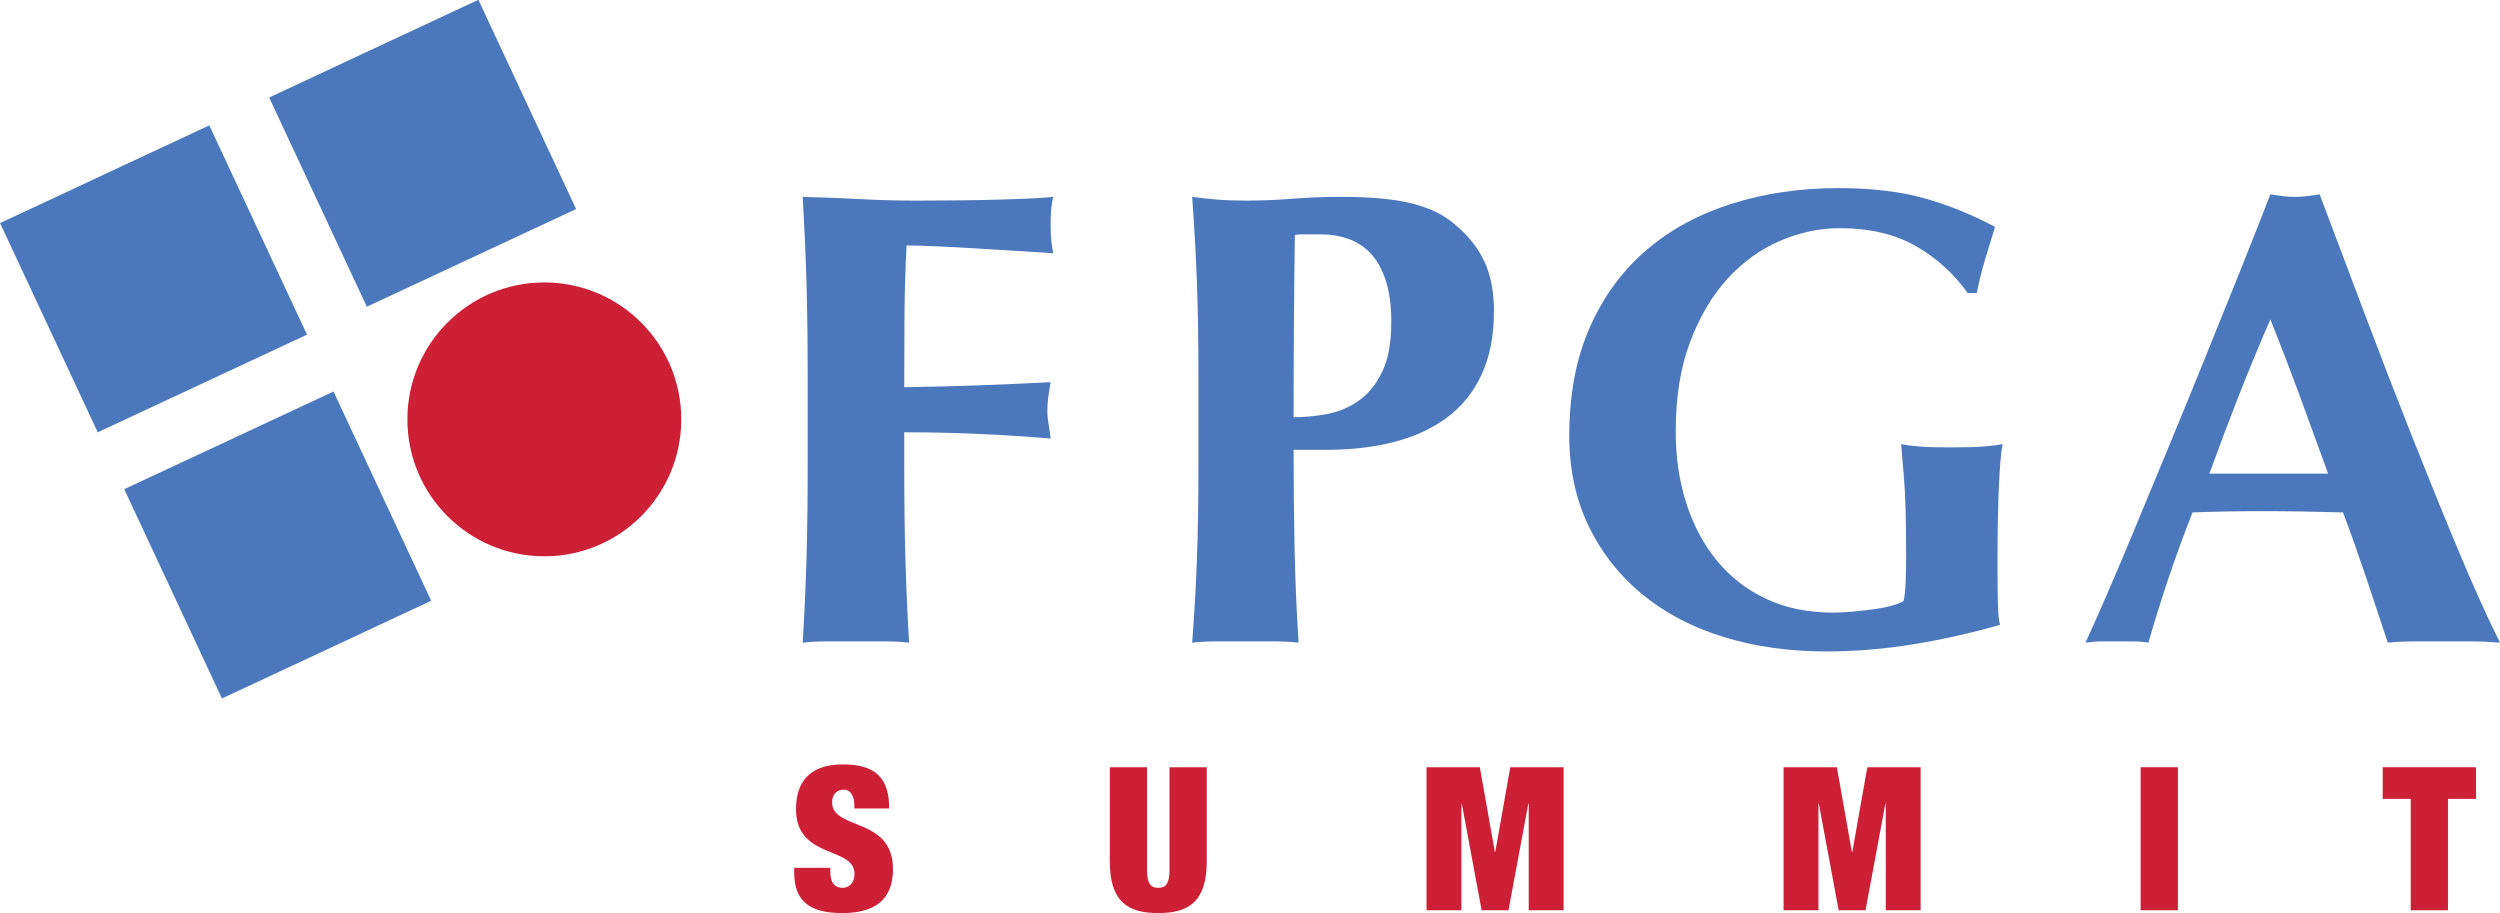
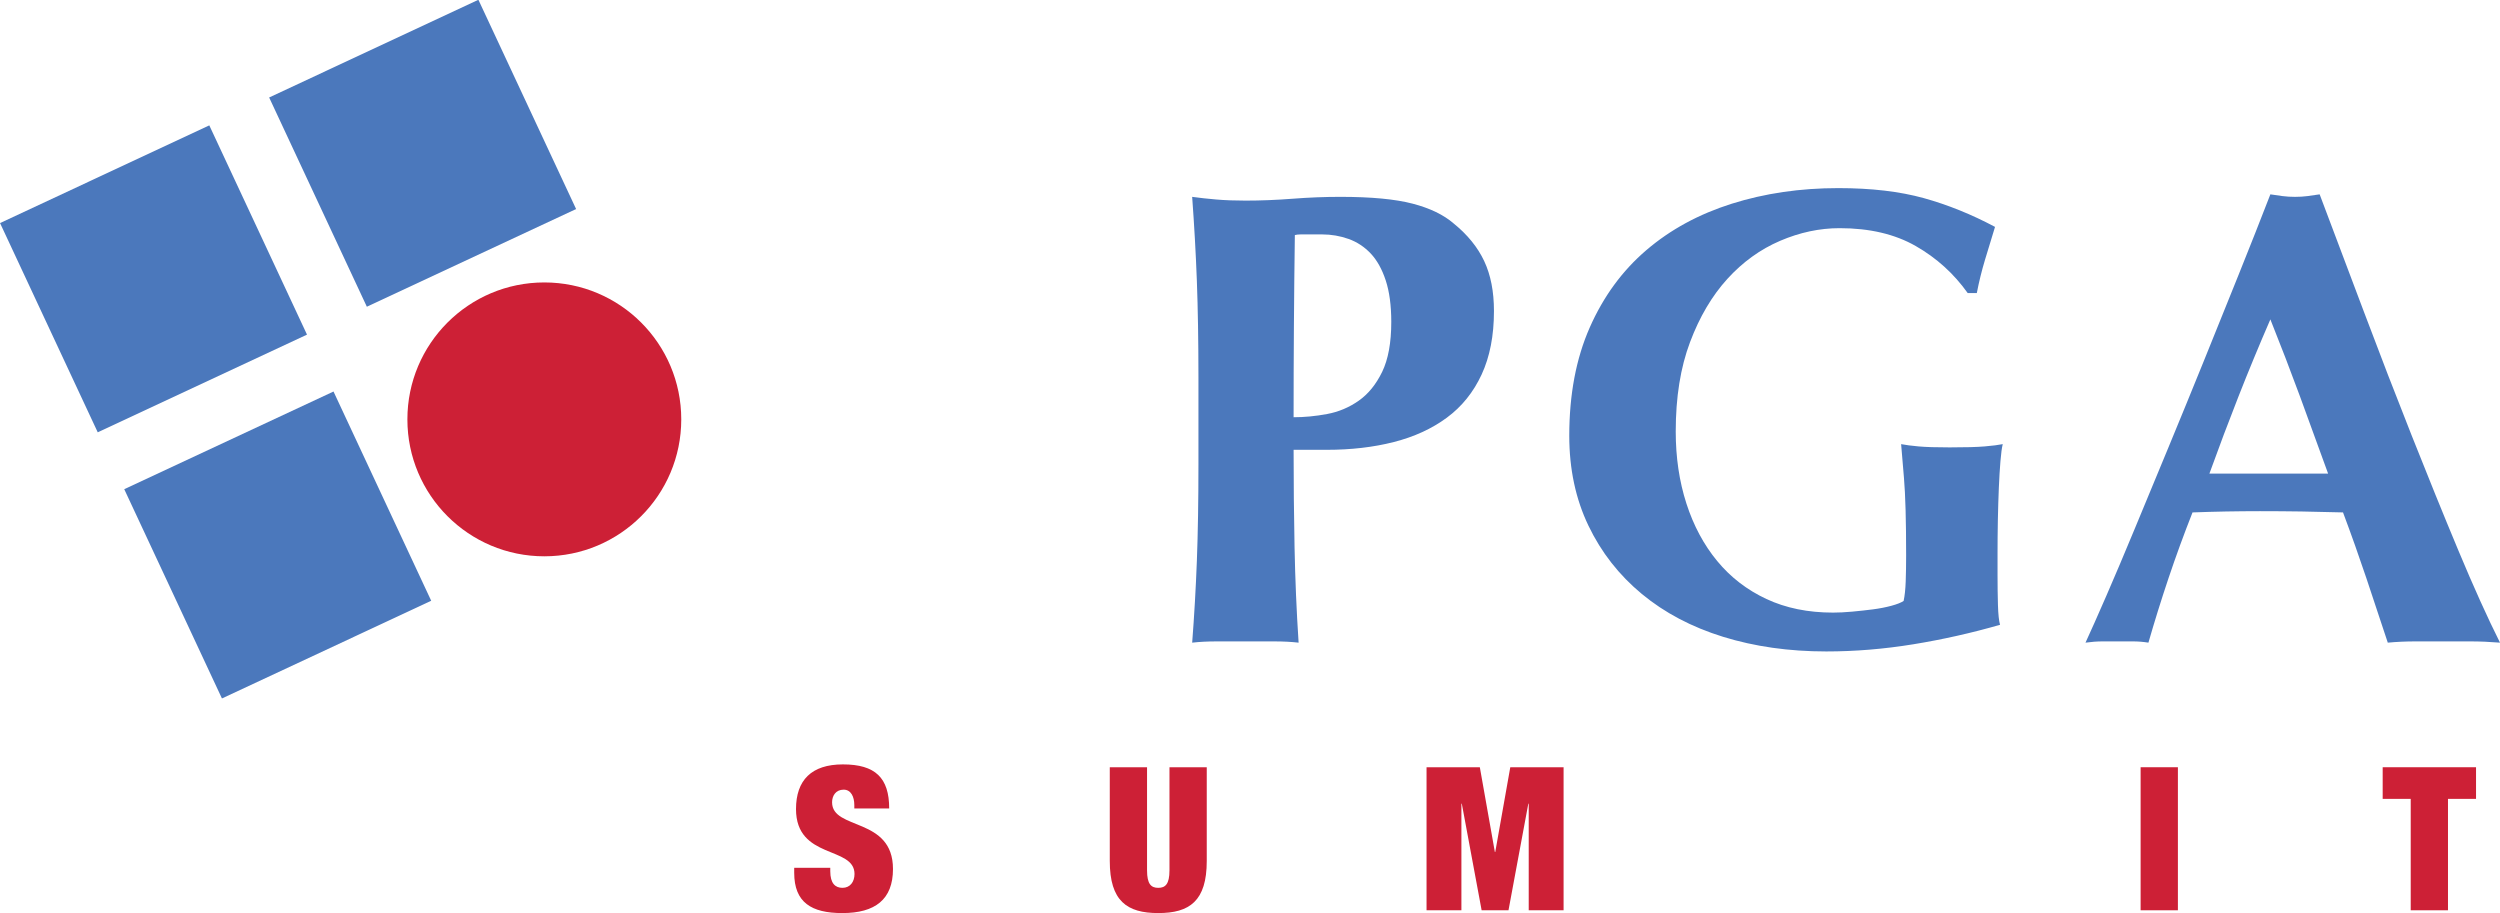
<svg xmlns="http://www.w3.org/2000/svg" version="1.1" id="Layer_1" x="0px" y="0px" width="249.552px" height="91.145px" viewBox="0 0 249.552 91.145" enable-background="new 0 0 249.552 91.145" xml:space="preserve">
  <g>
    <g>
-       <path fill="#4B78BC" d="M80.498,28.039c-0.084-2.785-0.209-5.58-0.375-8.389c1.934,0.051,3.844,0.125,5.734,0.225    c1.891,0.102,3.805,0.15,5.742,0.15c3.193,0,6.031-0.037,8.514-0.111s4.156-0.162,5.02-0.264c-0.174,0.691-0.26,1.596-0.26,2.715    c0,0.691,0.021,1.23,0.064,1.617c0.043,0.389,0.107,0.82,0.195,1.293c-1.254-0.086-2.625-0.172-4.113-0.258    s-2.936-0.174-4.338-0.26s-2.666-0.15-3.787-0.193c-1.123-0.043-1.922-0.066-2.396-0.066c-0.127,2.379-0.197,4.738-0.213,7.076    s-0.023,4.697-0.023,7.076c2.748-0.041,5.256-0.104,7.521-0.188c2.266-0.082,4.629-0.188,7.09-0.312    c-0.129,0.742-0.217,1.309-0.26,1.702s-0.064,0.807-0.064,1.242c0,0.35,0.031,0.709,0.098,1.08    c0.064,0.371,0.141,0.904,0.227,1.602c-4.922-0.416-9.791-0.625-14.611-0.625v3.295c0,3.576,0.039,6.753,0.121,9.531    c0.082,2.779,0.203,5.504,0.365,8.174c-0.734-0.084-1.535-0.125-2.398-0.125s-1.836,0-2.914,0c-1.08,0-2.053,0-2.916,0    s-1.662,0.041-2.396,0.125c0.166-2.676,0.291-5.408,0.375-8.193c0.082-2.785,0.125-5.969,0.125-9.554v-8.809    C80.623,34.01,80.58,30.824,80.498,28.039z" />
      <path fill="#4B78BC" d="M119.472,28.039c-0.105-2.785-0.262-5.58-0.469-8.389c0.734,0.102,1.535,0.189,2.402,0.264    c0.865,0.074,1.84,0.111,2.922,0.111c1.514,0,3.082-0.062,4.705-0.188s3.215-0.188,4.774-0.188c3.072,0,5.475,0.227,7.205,0.68    s3.096,1.111,4.092,1.975c1.385,1.123,2.402,2.375,3.051,3.756s0.975,3.043,0.975,4.984c0,2.461-0.412,4.576-1.234,6.346    s-1.98,3.206-3.473,4.305c-1.494,1.102-3.258,1.91-5.293,2.428c-2.035,0.52-4.266,0.777-6.688,0.777h-3.312    c0,3.242,0.031,6.47,0.094,9.689s0.197,6.406,0.406,9.561c-0.734-0.084-1.535-0.125-2.398-0.125s-1.836,0-2.914,0    c-1.08,0-2.053,0-2.916,0s-1.662,0.041-2.396,0.125c0.207-2.676,0.363-5.408,0.469-8.193c0.104-2.785,0.156-5.969,0.156-9.554    v-8.809C119.628,34.01,119.575,30.824,119.472,28.039z M138.326,27.996c-0.369-1.121-0.867-2.018-1.496-2.686    s-1.367-1.154-2.211-1.457c-0.846-0.301-1.725-0.453-2.636-0.453h-1.494c-0.219,0-0.436,0-0.65,0    c-0.219,0-0.414,0.021-0.586,0.064c-0.043,3.107-0.074,6.16-0.094,9.158c-0.021,3-0.031,6.008-0.031,9.028    c1.082,0,2.199-0.107,3.348-0.322c1.149-0.215,2.2-0.658,3.153-1.328c0.953-0.668,1.732-1.629,2.34-2.879    c0.605-1.25,0.91-2.912,0.91-4.984C138.879,30.498,138.693,29.117,138.326,27.996z" />
      <path fill="#4B78BC" d="M191.226,24.557c-2.078-1.188-4.609-1.781-7.594-1.781c-1.992,0-3.973,0.422-5.941,1.264    c-1.969,0.844-3.723,2.107-5.258,3.793c-1.537,1.686-2.781,3.793-3.732,6.32c-0.953,2.527-1.428,5.499-1.428,8.913    c0,2.594,0.355,4.994,1.066,7.197s1.734,4.115,3.07,5.736s2.973,2.885,4.912,3.791c1.938,0.908,4.156,1.361,6.656,1.361    c0.559,0,1.195-0.031,1.906-0.096s1.4-0.141,2.068-0.227s1.281-0.205,1.842-0.357c0.559-0.15,0.969-0.312,1.229-0.484    c0.109-0.518,0.18-1.164,0.207-1.941c0.027-0.775,0.043-1.637,0.043-2.586c0-3.492-0.072-6.07-0.215-7.73    c-0.143-1.66-0.238-2.791-0.285-3.396c0.436,0.086,1.014,0.162,1.734,0.227c0.721,0.066,1.758,0.098,3.111,0.098    c1.57,0,2.738-0.031,3.502-0.098c0.764-0.064,1.363-0.141,1.797-0.227c-0.088,0.348-0.164,0.91-0.229,1.688    s-0.119,1.675-0.162,2.691s-0.076,2.098-0.098,3.244s-0.031,2.238-0.031,3.275v2.141c0,1.082,0.014,2.086,0.041,3.016    s0.098,1.59,0.209,1.979c-2.859,0.822-5.75,1.471-8.672,1.947c-2.924,0.475-5.814,0.713-8.672,0.713    c-3.725,0-7.156-0.488-10.295-1.459c-3.141-0.973-5.846-2.4-8.119-4.281s-4.049-4.15-5.326-6.811s-1.916-5.654-1.916-8.984    c0-4.107,0.68-7.708,2.043-10.801c1.363-3.092,3.244-5.664,5.646-7.719c2.4-2.055,5.244-3.6,8.531-4.639    c3.287-1.037,6.834-1.557,10.643-1.557c3.285,0,6.129,0.334,8.531,1c2.4,0.668,4.77,1.625,7.105,2.871    c-0.348,1.123-0.682,2.225-1.006,3.303c-0.324,1.08-0.596,2.182-0.812,3.303h-0.908C195.034,27.311,193.304,25.744,191.226,24.557    z" />
      <path fill="#4B78BC" d="M249.552,64.15c-1.035-0.084-2.018-0.125-2.945-0.125c-0.93,0-1.846,0-2.752,0s-1.824,0-2.752,0    c-0.93,0-1.846,0.041-2.752,0.125c-0.691-2.102-1.402-4.248-2.137-6.436s-1.512-4.377-2.332-6.564    c-1.381-0.041-2.762-0.072-4.143-0.094c-1.383-0.02-2.764-0.031-4.145-0.031c-1.123,0-2.246,0.012-3.367,0.031    c-1.123,0.021-2.246,0.053-3.367,0.094c-0.863,2.188-1.662,4.377-2.396,6.564s-1.402,4.334-2.006,6.436    c-0.52-0.084-1.025-0.125-1.521-0.125s-1.004,0-1.521,0c-0.52,0-1.037,0-1.555,0c-0.52,0-1.08,0.041-1.684,0.125    c0.518-1.121,1.209-2.672,2.072-4.656c0.863-1.982,1.812-4.225,2.848-6.725s2.148-5.184,3.336-8.05    c1.188-2.867,2.373-5.766,3.561-8.698s2.352-5.82,3.496-8.666s2.191-5.498,3.141-7.955c0.432,0.066,0.842,0.125,1.23,0.176    s0.799,0.074,1.23,0.074s0.842-0.023,1.23-0.074c0.387-0.051,0.797-0.109,1.23-0.176c1.381,3.664,2.859,7.588,4.436,11.77    c1.574,4.184,3.16,8.29,4.758,12.321c1.598,4.031,3.15,7.857,4.662,11.478S248.3,61.65,249.552,64.15z M226.63,31.881    c-1.123,2.588-2.18,5.143-3.172,7.667c-0.992,2.523-1.965,5.1-2.914,7.728h11.85c-0.949-2.628-1.889-5.205-2.816-7.728    C228.647,37.023,227.665,34.469,226.63,31.881z" />
    </g>
    <g>
      <path fill="#CD2036" d="M85.279,80.705v-0.34c0-0.84-0.34-1.541-1.061-1.541c-0.799,0-1.159,0.621-1.159,1.262    c0,2.818,6.079,1.439,6.079,6.658c0,3.041-1.779,4.4-5.06,4.4c-3.079,0-4.8-1.061-4.8-4.02v-0.5h3.6v0.34    c0,1.221,0.5,1.66,1.221,1.66c0.76,0,1.199-0.6,1.199-1.381c0-2.82-5.84-1.42-5.84-6.479c0-2.881,1.541-4.461,4.68-4.461    c3.24,0,4.621,1.34,4.621,4.4H85.279z" />
      <path fill="#CD2036" d="M114.499,76.586v10.299c0,1.381,0.42,1.74,1.12,1.74c0.699,0,1.119-0.359,1.119-1.74V76.586h3.721v9.359    c0,4-1.72,5.199-4.84,5.199s-4.84-1.199-4.84-5.199v-9.359H114.499z" />
      <path fill="#CD2036" d="M142.398,76.586h5.32l1.5,8.459h0.04l1.5-8.459h5.32v14.279h-3.48V80.225h-0.04l-1.979,10.641h-2.681    l-1.979-10.641h-0.04v10.641h-3.48V76.586z" />
-       <path fill="#CD2036" d="M178.038,76.586h5.32l1.5,8.459h0.04l1.5-8.459h5.32v14.279h-3.48V80.225h-0.04l-1.979,10.641h-2.681    l-1.979-10.641h-0.04v10.641h-3.48V76.586z" />
      <path fill="#CD2036" d="M213.678,76.586h3.721v14.279h-3.721V76.586z" />
      <path fill="#CD2036" d="M240.641,79.744h-2.8v-3.158h9.319v3.158h-2.8v11.121h-3.72V79.744z" />
    </g>
    <g>
      <rect x="16.184" y="42.899" transform="matrix(0.906 -0.423 0.423 0.906 -20.407 16.812)" fill="#4B78BC" width="23.055" height="23.055" />
      <rect x="3.792" y="16.321" transform="matrix(0.906 -0.423 0.423 0.906 -10.335 9.084)" fill="#4B78BC" width="23.055" height="23.055" />
      <rect x="30.666" y="3.79" transform="matrix(0.906 -0.423 0.423 0.906 -2.52 19.268)" fill="#4B78BC" width="23.055" height="23.055" />
      <circle fill="#CD2036" cx="54.335" cy="41.862" r="13.669" />
    </g>
  </g>
  <g>
</g>
  <g>
</g>
  <g>
</g>
  <g>
</g>
  <g>
</g>
  <g>
</g>
</svg>